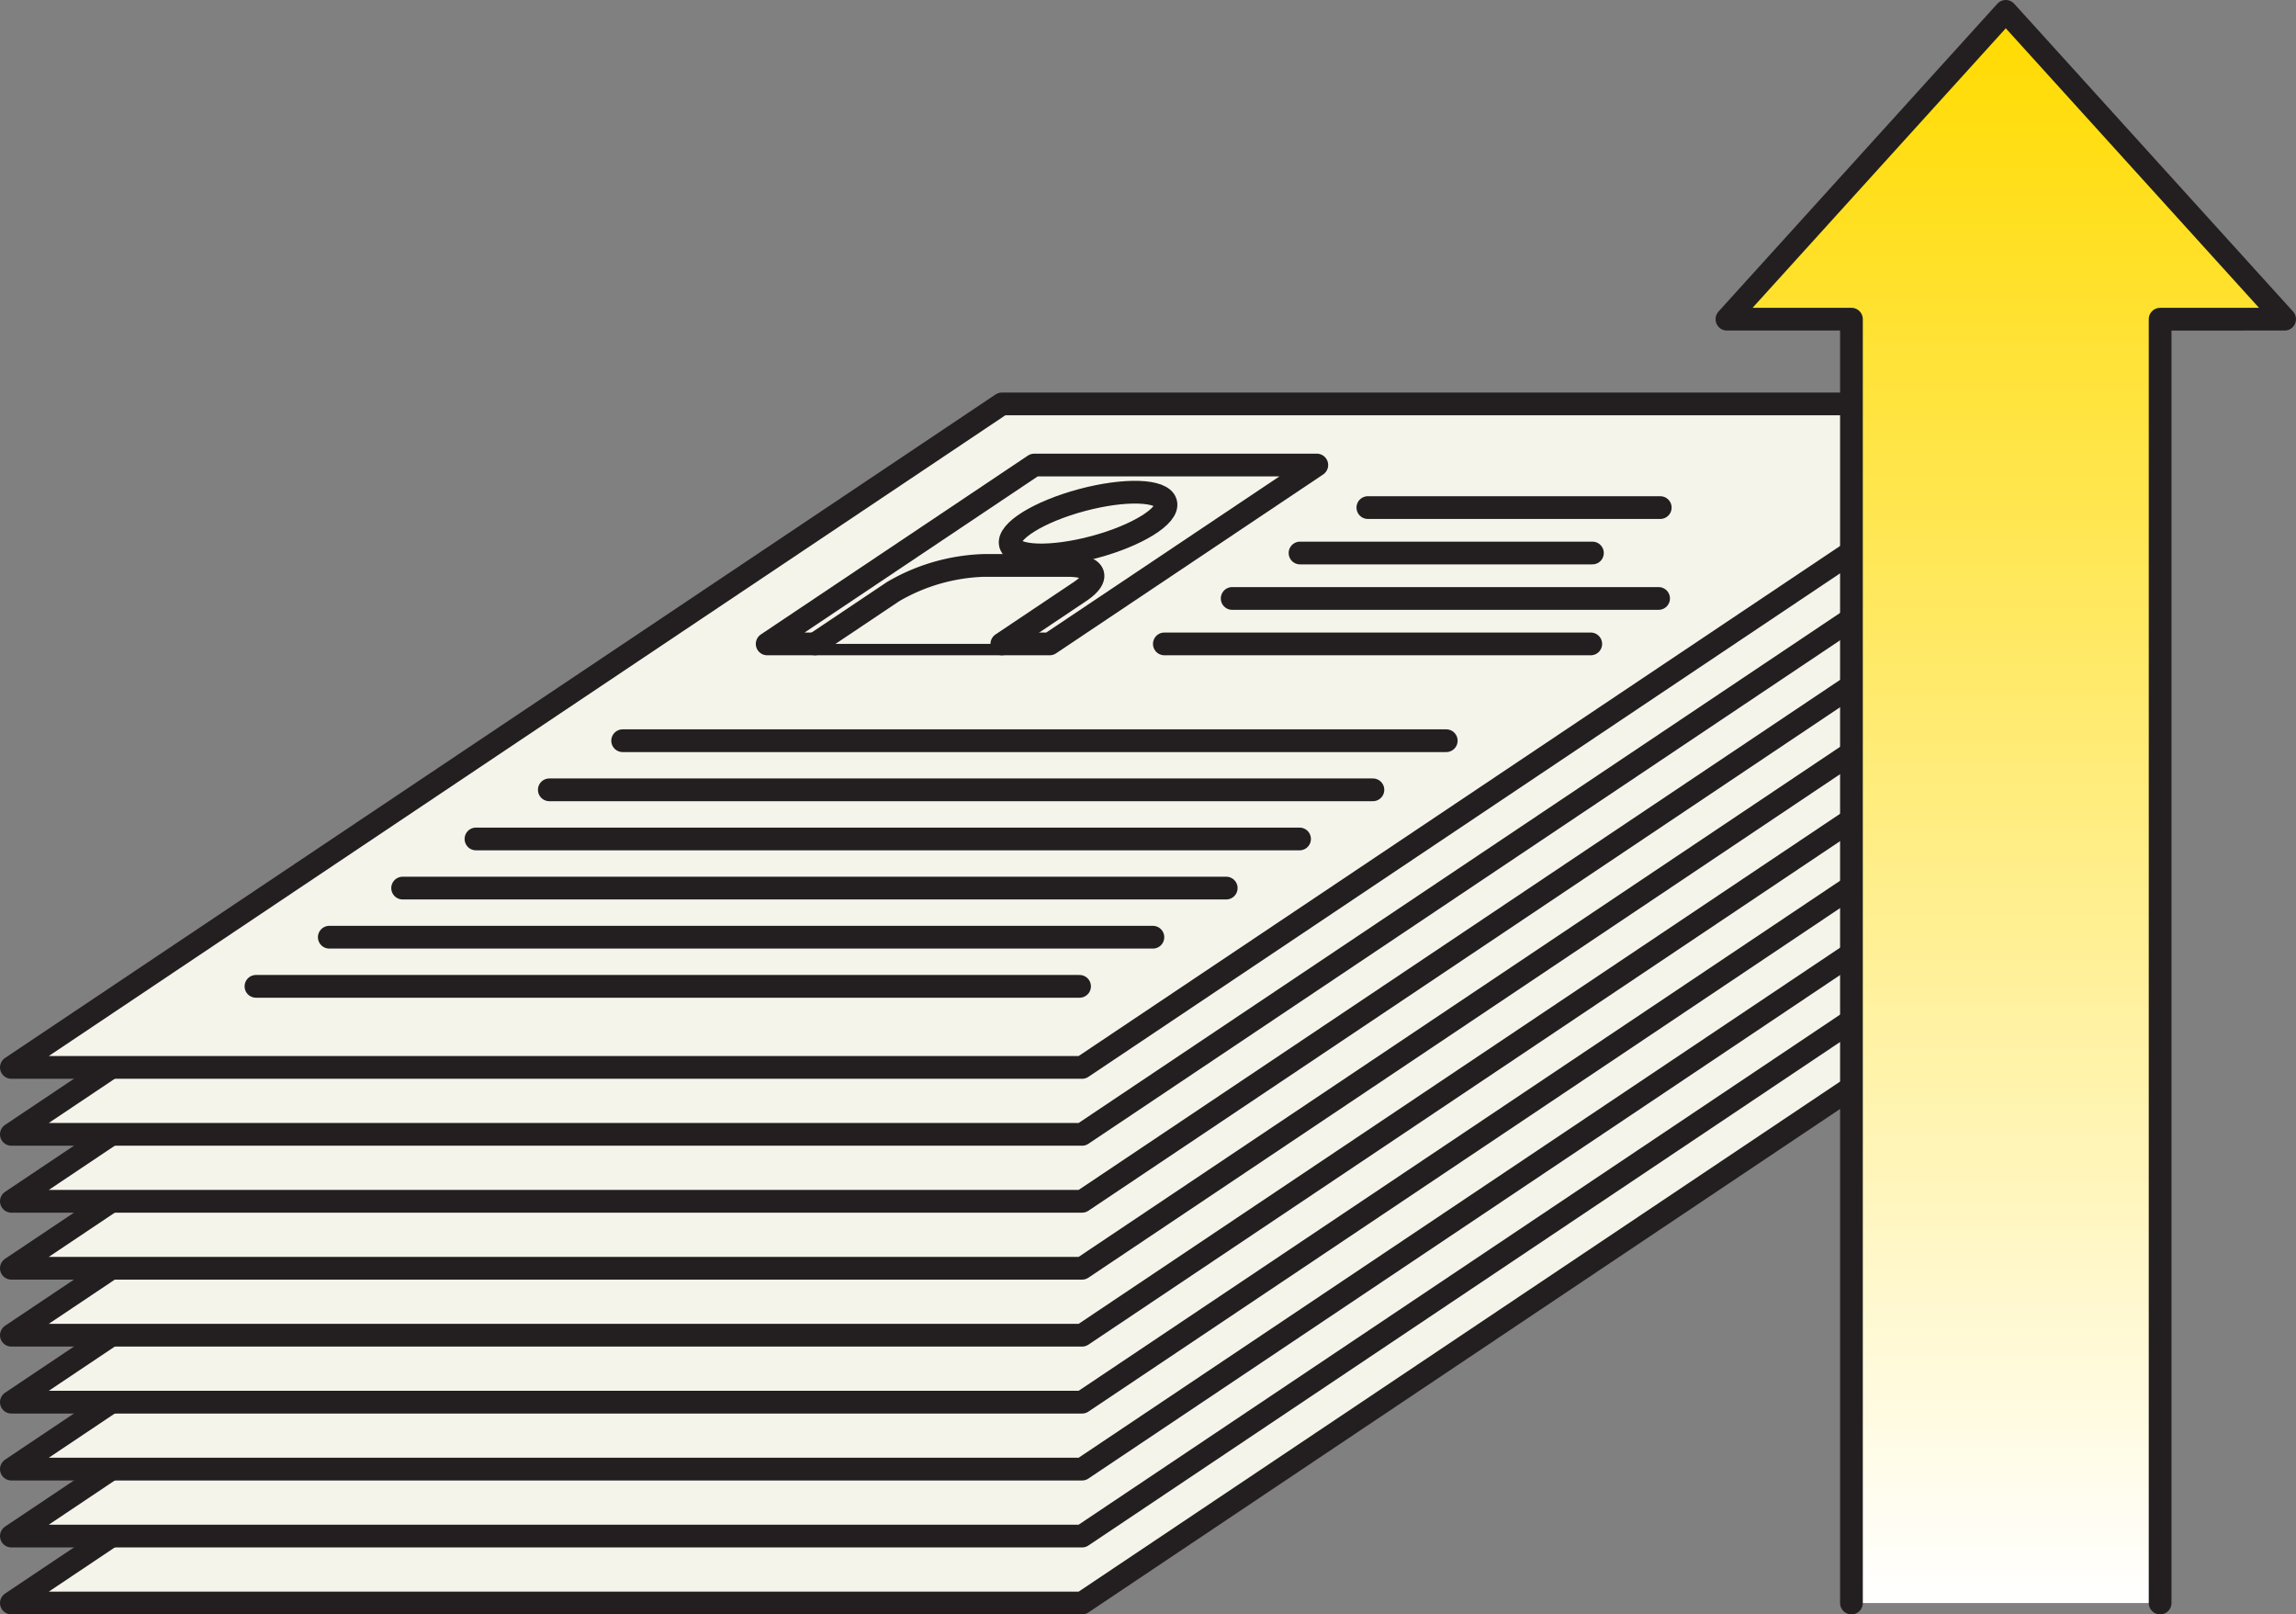
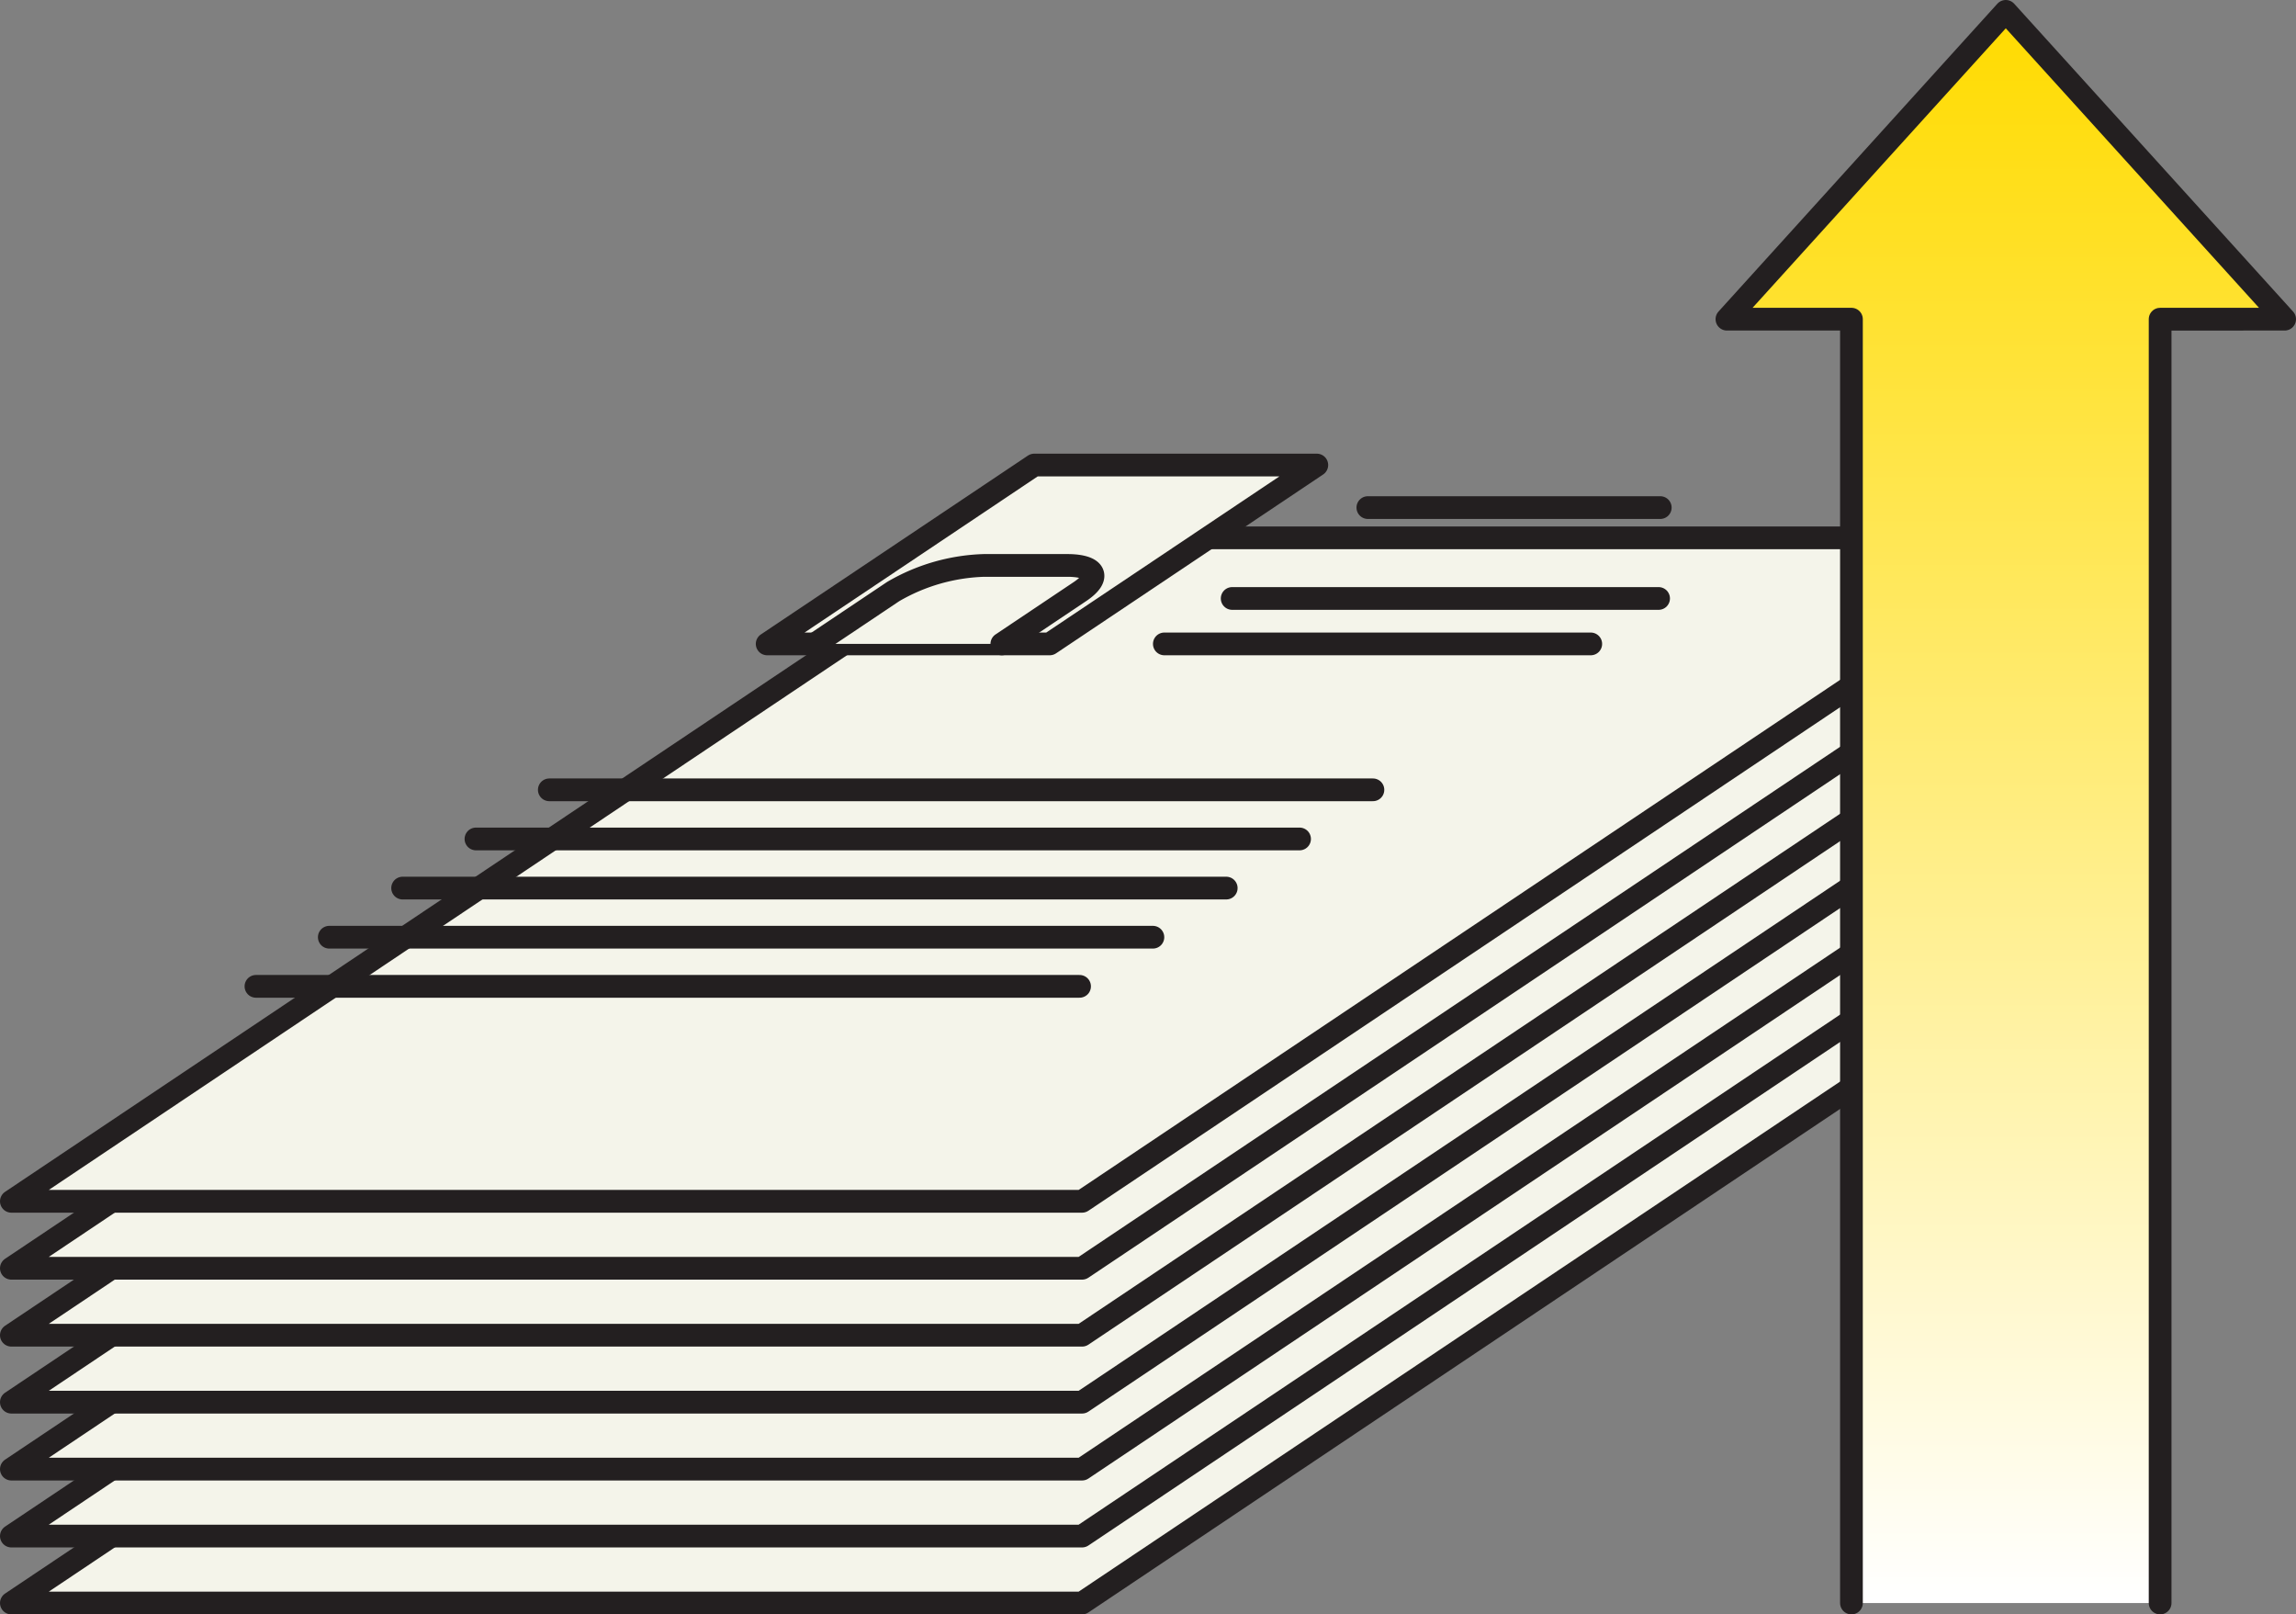
<svg xmlns="http://www.w3.org/2000/svg" width="151.5" height="106.5" viewBox="0 0 151.5 106.5">
  <rect x="0" y="0" width="151.5" height="106.5" fill="#808080" stroke="none" />
  <defs>
    <linearGradient id="linear-gradient" x1="0.5" x2="0.5" y2="1" gradientUnits="objectBoundingBox">
      <stop offset="0" stop-color="#ffdb00" />
      <stop offset="1" stop-color="#fff" />
    </linearGradient>
  </defs>
  <g id="グループ_9963" data-name="グループ 9963" transform="translate(-356.25 -1817.276)">
    <g id="グループ_9962" data-name="グループ 9962">
      <path id="パス_19706" data-name="パス 19706" d="M427.65,1923.026H357l65.357-43.769h70.65Z" fill="#f4f4ea" stroke="#231f20" stroke-linecap="round" stroke-linejoin="round" stroke-width="1.5" />
      <path id="パス_19707" data-name="パス 19707" d="M427.65,1918.609H357l65.357-43.769h70.65Z" fill="#f4f4ea" stroke="#231f20" stroke-linecap="round" stroke-linejoin="round" stroke-width="1.5" />
      <path id="パス_19708" data-name="パス 19708" d="M427.65,1914.192H357l65.357-43.769h70.65Z" fill="#f4f4ea" stroke="#231f20" stroke-linecap="round" stroke-linejoin="round" stroke-width="1.5" />
      <path id="パス_19709" data-name="パス 19709" d="M427.65,1909.776H357l65.357-43.769h70.65Z" fill="#f4f4ea" stroke="#231f20" stroke-linecap="round" stroke-linejoin="round" stroke-width="1.5" />
      <path id="パス_19710" data-name="パス 19710" d="M427.65,1905.359H357l65.357-43.769h70.65Z" fill="#f4f4ea" stroke="#231f20" stroke-linecap="round" stroke-linejoin="round" stroke-width="1.5" />
      <path id="パス_19711" data-name="パス 19711" d="M427.65,1900.942H357l65.357-43.769h70.65Z" fill="#f4f4ea" stroke="#231f20" stroke-linecap="round" stroke-linejoin="round" stroke-width="1.5" />
      <path id="パス_19712" data-name="パス 19712" d="M427.65,1896.525H357l65.357-43.769h70.65Z" fill="#f4f4ea" stroke="#231f20" stroke-linecap="round" stroke-linejoin="round" stroke-width="1.5" />
-       <path id="パス_19713" data-name="パス 19713" d="M427.65,1892.108H357l65.357-43.769h70.65Z" fill="#f4f4ea" stroke="#231f20" stroke-linecap="round" stroke-linejoin="round" stroke-width="1.5" />
      <g id="グループ_9961" data-name="グループ 9961">
-         <path id="パス_19714" data-name="パス 19714" d="M427.65,1887.692H357l65.357-43.769h70.65Z" fill="#f4f4ea" stroke="#231f20" stroke-linecap="round" stroke-linejoin="round" stroke-width="1.5" />
        <g id="グループ_9959" data-name="グループ 9959">
          <path id="パス_19715" data-name="パス 19715" d="M425.515,1859.754H406.871l17.623-11.8h18.645Z" fill="#f4f4ea" stroke="#231f20" stroke-linecap="round" stroke-linejoin="round" stroke-width="1.5" />
          <g id="グループ_9958" data-name="グループ 9958">
            <path id="パス_19716" data-name="パス 19716" d="M410.029,1859.754l5.153-3.451a12.624,12.624,0,0,1,6-1.726h5.48c1.891,0,2.27.773.847,1.726l-5.153,3.451" fill="#f4f4ea" stroke="#231f20" stroke-linecap="round" stroke-linejoin="round" stroke-width="1.5" />
-             <ellipse id="楕円形_1072" data-name="楕円形 1072" cx="5.307" cy="1.603" rx="5.307" ry="1.603" transform="translate(422.505 1851.642) rotate(-15.011)" fill="#f4f4ea" stroke="#231f20" stroke-linecap="round" stroke-linejoin="round" stroke-width="1.5" />
          </g>
        </g>
        <g id="グループ_9960" data-name="グループ 9960">
-           <line id="線_829" data-name="線 829" x2="19.294" transform="translate(442.031 1853.758)" fill="none" stroke="#231f20" stroke-linecap="round" stroke-linejoin="round" stroke-width="1.5" />
          <line id="線_830" data-name="線 830" x2="19.294" transform="translate(446.507 1850.761)" fill="none" stroke="#231f20" stroke-linecap="round" stroke-linejoin="round" stroke-width="1.5" />
          <line id="線_831" data-name="線 831" x2="28.137" transform="translate(437.554 1856.756)" fill="none" stroke="#231f20" stroke-linecap="round" stroke-linejoin="round" stroke-width="1.5" />
          <line id="線_832" data-name="線 832" x2="28.137" transform="translate(433.078 1859.754)" fill="none" stroke="#231f20" stroke-linecap="round" stroke-linejoin="round" stroke-width="1.5" />
        </g>
-         <line id="線_833" data-name="線 833" x2="54.345" transform="translate(397.335 1866.14)" fill="none" stroke="#231f20" stroke-linecap="round" stroke-linejoin="round" stroke-width="1.5" />
        <line id="線_834" data-name="線 834" x2="54.345" transform="translate(392.496 1869.38)" fill="none" stroke="#231f20" stroke-linecap="round" stroke-linejoin="round" stroke-width="1.5" />
        <line id="線_835" data-name="線 835" x2="54.345" transform="translate(387.656 1872.621)" fill="none" stroke="#231f20" stroke-linecap="round" stroke-linejoin="round" stroke-width="1.5" />
        <line id="線_836" data-name="線 836" x2="54.345" transform="translate(382.817 1875.862)" fill="none" stroke="#231f20" stroke-linecap="round" stroke-linejoin="round" stroke-width="1.5" />
        <line id="線_837" data-name="線 837" x2="54.345" transform="translate(377.978 1879.103)" fill="none" stroke="#231f20" stroke-linecap="round" stroke-linejoin="round" stroke-width="1.5" />
        <line id="線_838" data-name="線 838" x2="54.345" transform="translate(373.139 1882.344)" fill="none" stroke="#231f20" stroke-linecap="round" stroke-linejoin="round" stroke-width="1.5" />
      </g>
    </g>
    <path id="パス_19717" data-name="パス 19717" d="M498.784,1923.026v-84.694H507l-18.4-20.306-18.4,20.306h8.216v84.694" stroke="#231f20" stroke-linecap="round" stroke-linejoin="round" stroke-width="1.5" fill="url(#linear-gradient)" />
  </g>
</svg>